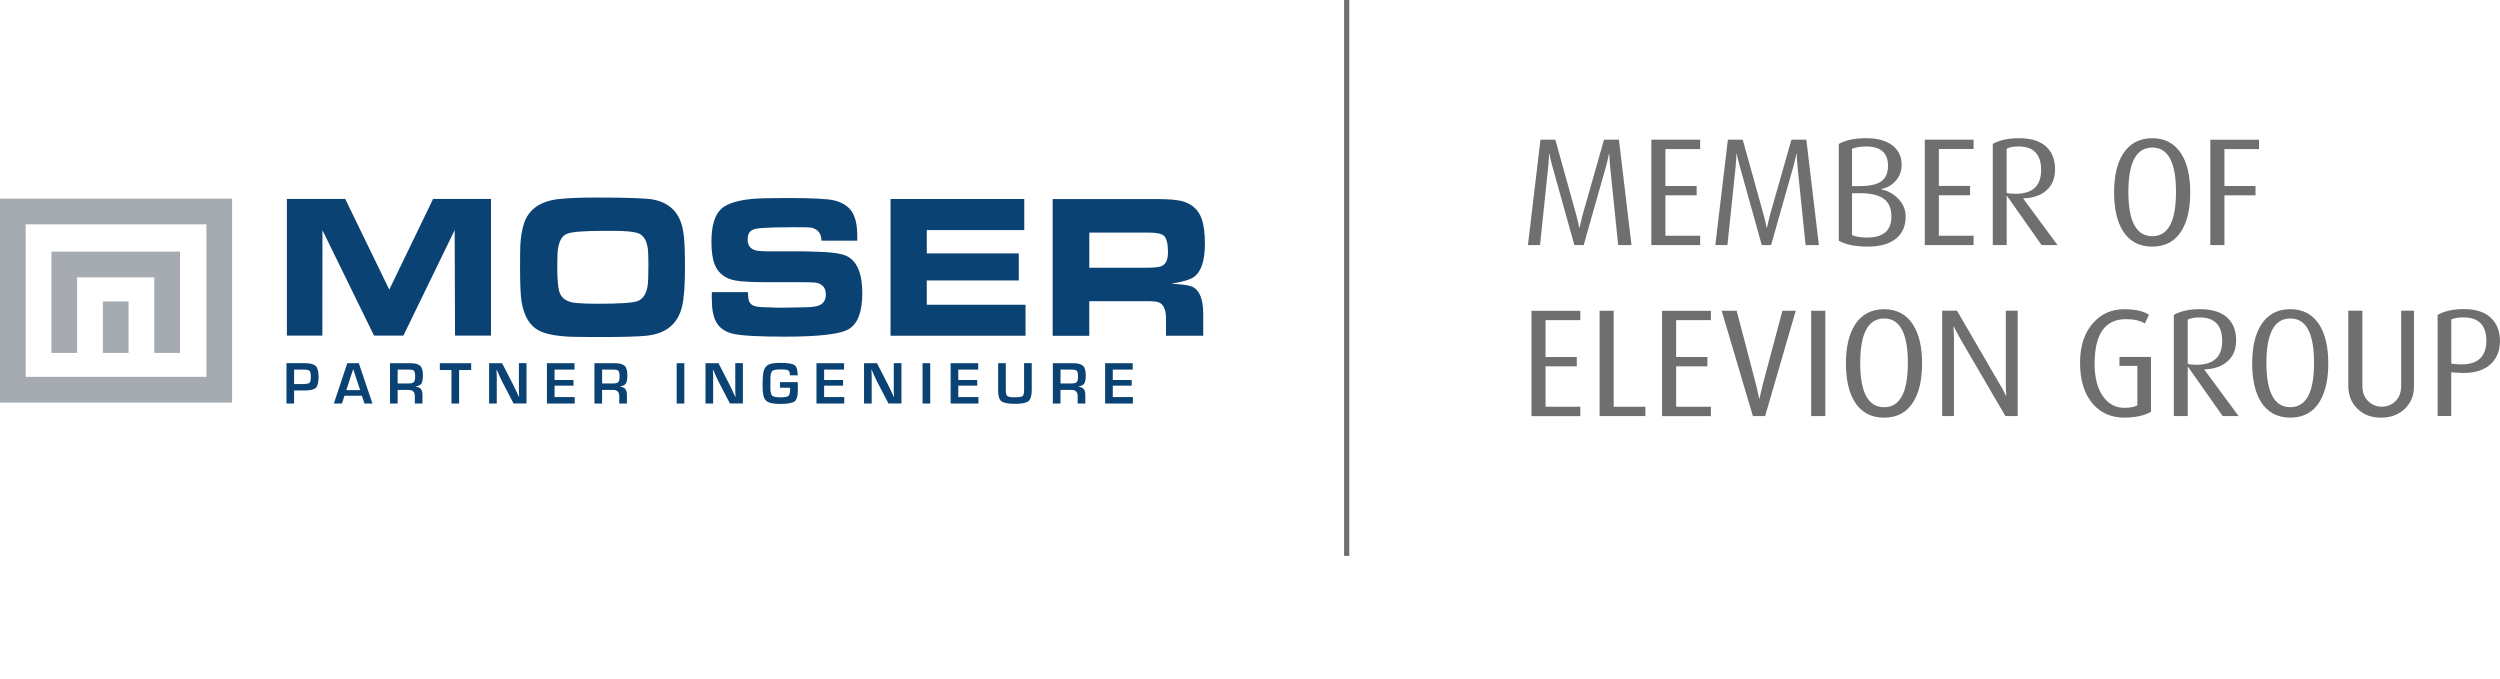
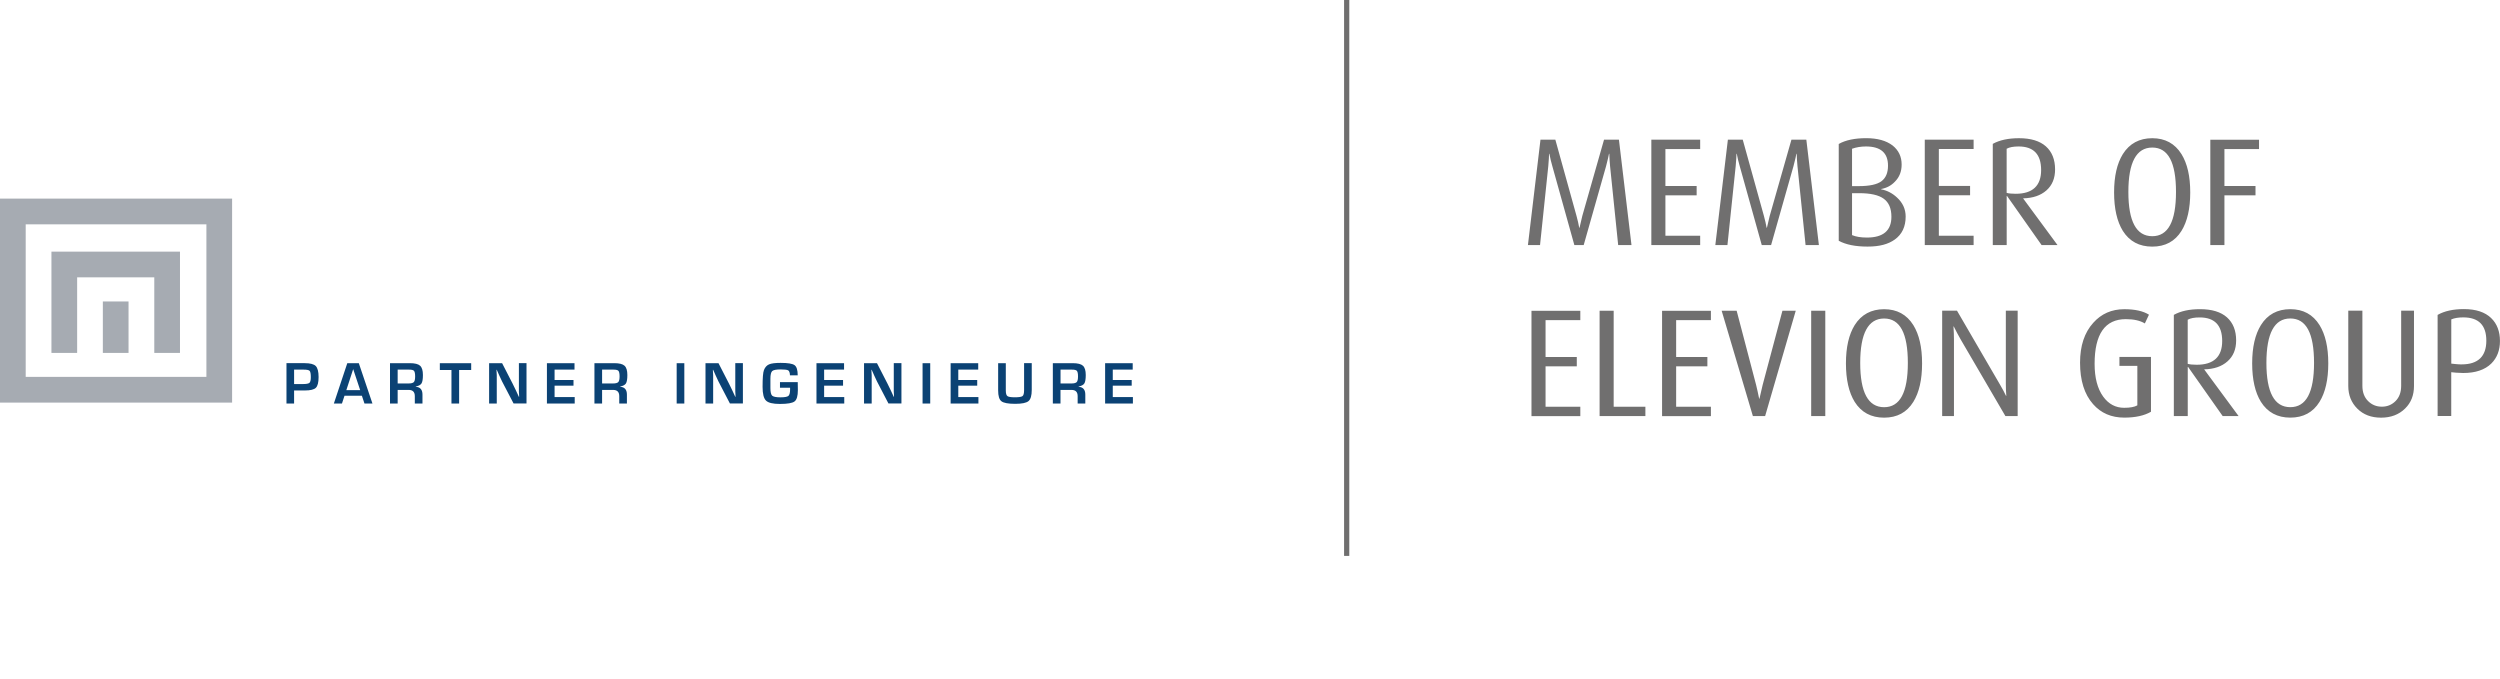
<svg xmlns="http://www.w3.org/2000/svg" id="Ebene_2" data-name="Ebene 2" viewBox="0 0 623.53 169.37">
  <defs>
    <style>      .cls-1 {        fill: #0b4274;      }      .cls-1, .cls-2, .cls-3, .cls-4 {        stroke-width: 0px;      }      .cls-2, .cls-5 {        fill: none;      }      .cls-3 {        fill: #6b737f;        opacity: .6;      }      .cls-4 {        fill: #706f6f;      }      .cls-6 {        clip-path: url(#clippath);      }      .cls-5 {        stroke: #706f6f;        stroke-miterlimit: 10;        stroke-width: 1.3px;      }    </style>
    <clipPath id="clippath">
      <rect class="cls-2" y="42.98" width="606.42" height="126.39" />
    </clipPath>
  </defs>
  <g id="Laag_1" data-name="Laag 1">
    <g>
      <line class="cls-5" x1="335.88" x2="335.88" y2="138.65" />
      <g>
        <path class="cls-4" d="m613.99,90.89c-.46,0-.95-.03-1.46-.08l-1.15-.12v-11.03c.77-.33,1.76-.5,2.99-.5,3.84,0,5.75,1.94,5.75,5.82s-2.05,5.9-6.14,5.9m7.36-11.54c-1.55-1.5-3.82-2.25-6.8-2.25-2.7,0-4.89.49-6.57,1.45v25.21h3.4v-10.92l1.19.12c.64.05,1.24.08,1.8.08,3.06,0,5.4-.79,7.01-2.37,1.43-1.43,2.15-3.3,2.15-5.62s-.73-4.32-2.18-5.69m-19.25-1.87h-3.21v18.75c0,1.6-.47,2.87-1.4,3.8-.93.93-2.07,1.4-3.42,1.4s-2.5-.47-3.43-1.4c-.94-.93-1.42-2.2-1.42-3.8v-18.75h-3.52v18.79c0,2.26.75,4.15,2.26,5.65,1.5,1.5,3.47,2.25,5.92,2.25s4.47-.77,6-2.29c1.48-1.45,2.21-3.32,2.21-5.61v-18.79Zm-30.86,24.07c-3.97,0-5.96-3.68-5.96-11.04s1.98-11.08,5.96-11.08,5.92,3.69,5.92,11.08-1.97,11.04-5.92,11.04m7.29-20.47c-1.65-2.65-4.08-3.97-7.29-3.97s-5.68,1.32-7.33,3.97c-1.45,2.34-2.18,5.52-2.18,9.55s.73,7.24,2.18,9.59c1.65,2.62,4.1,3.94,7.33,3.94s5.67-1.31,7.29-3.94c1.45-2.34,2.18-5.54,2.18-9.59s-.73-7.2-2.18-9.55m-30.63,9.89c-.99,0-1.75-.08-2.25-.23v-11c.68-.39,1.68-.57,2.98-.57,3.74,0,5.62,1.96,5.62,5.88s-2.12,5.92-6.34,5.92m1.83,1.15c2.45-.05,4.39-.71,5.83-1.99,1.44-1.27,2.16-3.01,2.16-5.23,0-2.47-.77-4.38-2.29-5.75-1.53-1.36-3.77-2.04-6.72-2.04-2.65,0-4.82.47-6.53,1.42v25.24h3.47v-12.26h.08l8.63,12.26h3.97l-8.59-11.65Zm-13.25-3.09h-7.87v2.22h4.47v9.85c-.72.41-1.81.61-3.29.61-2.14,0-3.88-.93-5.23-2.79-1.43-1.98-2.14-4.71-2.14-8.17,0-7.44,2.6-11.15,7.79-11.15,1.99,0,3.57.36,4.74,1.07l1.03-2.18c-1.45-.91-3.5-1.37-6.15-1.37-3.16,0-5.74,1.14-7.75,3.4-2.19,2.42-3.29,5.73-3.29,9.93,0,4.45,1.08,7.9,3.25,10.35,1.96,2.24,4.56,3.36,7.79,3.36,2.75,0,4.97-.49,6.65-1.46v-13.67Zm-33.26-11.54h-2.94v18.33c0,1.02.04,1.99.12,2.9h-.08c-.41-.86-.9-1.79-1.49-2.78l-10.73-18.45h-3.7v26.28h2.94v-19.09c0-1.02-.04-2.1-.12-3.25h.08c.54,1.1,1.1,2.15,1.68,3.17l11.19,19.17h3.06v-26.28Zm-33.3,24.07c-3.97,0-5.96-3.68-5.96-11.04s1.99-11.08,5.96-11.08,5.92,3.69,5.92,11.08-1.97,11.04-5.92,11.04m7.29-20.47c-1.66-2.65-4.09-3.97-7.29-3.97s-5.68,1.32-7.34,3.97c-1.45,2.34-2.18,5.52-2.18,9.55s.73,7.24,2.18,9.59c1.65,2.62,4.1,3.94,7.34,3.94s5.66-1.31,7.29-3.94c1.45-2.34,2.18-5.54,2.18-9.59s-.73-7.2-2.18-9.55m-21.96-3.59h-3.52v26.28h3.52v-26.28Zm-10.69,0l-4.93,18.49c-.41,1.68-.67,2.83-.8,3.44h-.08c-.25-1.27-.51-2.42-.76-3.44l-4.85-18.49h-3.74l7.79,26.28h3.05l7.64-26.28h-3.32Zm-17.84,23.95h-8.67v-10.08h7.79v-2.33h-7.79v-9.2h8.67v-2.33h-12.18v26.28h12.18v-2.33Zm-16.34,0h-7.91v-23.95h-3.51v26.28h11.42v-2.33Zm-16.23,0h-8.67v-10.08h7.79v-2.33h-7.79v-9.2h8.67v-2.33h-12.18v26.28h12.18v-2.33Z" />
        <path class="cls-4" d="m563.42,34.85h-12.14v26.28h3.52v-12.41h7.75v-2.33h-7.75v-9.21h8.63v-2.33Zm-26.62,24.06c-3.97,0-5.96-3.68-5.96-11.04s1.99-11.07,5.96-11.07,5.92,3.69,5.92,11.07-1.97,11.04-5.92,11.04m7.29-20.47c-1.66-2.65-4.09-3.97-7.29-3.97s-5.68,1.32-7.34,3.97c-1.45,2.34-2.18,5.52-2.18,9.55s.73,7.24,2.18,9.59c1.65,2.62,4.1,3.93,7.34,3.93s5.66-1.31,7.29-3.93c1.45-2.34,2.18-5.54,2.18-9.59s-.73-7.2-2.18-9.55m-41.36,9.89c-.99,0-1.75-.08-2.25-.23v-11c.69-.38,1.68-.57,2.98-.57,3.74,0,5.62,1.96,5.62,5.88s-2.12,5.92-6.34,5.92m1.84,1.14c2.44-.05,4.38-.71,5.82-1.98,1.44-1.27,2.16-3.02,2.16-5.23,0-2.47-.77-4.39-2.29-5.75-1.53-1.36-3.77-2.04-6.72-2.04-2.65,0-4.82.47-6.53,1.41v25.25h3.47v-12.26h.08l8.63,12.26h3.97l-8.59-11.65Zm-12.34,9.32h-8.67v-10.08h7.79v-2.33h-7.79v-9.21h8.67v-2.33h-12.18v26.28h12.18v-2.33Zm-26.62.46c-1.5,0-2.73-.2-3.7-.61v-10.46h1.76c2.83,0,4.88.46,6.15,1.39,1.27.93,1.91,2.42,1.91,4.49,0,3.46-2.04,5.19-6.11,5.19m3.63-14.05c-1.1.81-2.97,1.22-5.62,1.22h-1.72v-9.32c1.07-.38,2.23-.57,3.47-.57,3.67,0,5.5,1.6,5.5,4.79,0,1.78-.55,3.07-1.64,3.88m3.9,4.08c-1.17-1.1-2.5-1.78-3.97-2.06v-.08c1.37-.25,2.52-.86,3.43-1.83,1.12-1.12,1.68-2.55,1.68-4.28,0-1.96-.75-3.54-2.25-4.74-1.6-1.22-3.8-1.83-6.6-1.83s-5.16.48-6.84,1.45v24.14c1.78.97,4.17,1.45,7.18,1.45s5.14-.58,6.8-1.76c1.81-1.3,2.71-3.21,2.71-5.73,0-1.83-.71-3.41-2.14-4.73m-22.65-14.44h-3.7l-5.42,19.02c-.39,1.56-.61,2.54-.69,2.94h-.08c-.15-.89-.38-1.88-.68-2.98l-5.27-18.98h-3.71l-3.13,26.28h3.02l2.06-19.71c.13-1.53.19-2.55.19-3.05h.08c.2,1.07.45,2.08.73,3.05,3.59,12.91,5.42,19.48,5.5,19.71h2.33l5.58-19.67c.41-1.58.65-2.61.73-3.09h.08c.03,1.04.09,2.07.19,3.09,1.32,12.91,2,19.47,2.02,19.67h3.32l-3.13-26.28Zm-26.46,23.95h-8.67v-10.08h7.79v-2.33h-7.79v-9.21h8.67v-2.33h-12.18v26.28h12.18v-2.33Zm-20.28-23.95h-3.7l-5.42,19.02c-.39,1.56-.61,2.54-.69,2.94h-.08c-.15-.89-.38-1.88-.68-2.98l-5.27-18.98h-3.71l-3.13,26.28h3.02l2.06-19.71c.13-1.53.19-2.55.19-3.05h.08c.2,1.07.45,2.08.73,3.05,3.59,12.91,5.42,19.48,5.5,19.71h2.33l5.58-19.67c.41-1.58.65-2.61.73-3.09h.08c.03,1.04.09,2.07.19,3.09,1.32,12.91,2,19.47,2.02,19.67h3.32l-3.13-26.28Z" />
      </g>
    </g>
-     <path class="cls-1" d="m80.4,83.71l.02-26.3,12.87,26.3h7.32l12.79-26.32.09,26.32h8.97v-34.1h-14.44l-10.93,22.63-10.99-22.63h-14.55v34.1h8.84Zm58.99-34.07c-4.65.53-7.55,2.57-8.71,6.12-.48,1.48-.79,3.26-.9,5.32-.04.78-.07,2.61-.07,5.47,0,4.23.12,7.11.37,8.64.59,3.62,2.01,6.02,4.26,7.22,1.6.87,4.19,1.39,7.76,1.57.94.05,3.59.08,7.96.08,5.06,0,8.7-.1,10.94-.3,5.04-.45,8.09-2.92,9.13-7.39.47-2.02.71-5.17.71-9.47,0-1.95-.02-3.59-.07-4.92-.07-2.3-.28-4.12-.62-5.47-.93-3.7-3.31-5.94-7.14-6.72-1.71-.35-6.39-.52-14.05-.52-4.19,0-7.38.12-9.57.38m15.83,7.97c2.16.1,3.58.33,4.25.68,1.16.58,1.87,1.86,2.12,3.82.09.7.13,2.07.13,4.1,0,2.65-.07,4.36-.2,5.12-.35,2.03-1.2,3.29-2.53,3.77-1.19.43-4.52.65-9.99.65-2.03,0-3.76-.06-5.18-.18-2.46-.2-3.91-1.2-4.37-3-.31-1.22-.46-3.26-.46-6.15,0-2.2.06-3.7.2-4.5.31-1.87.99-3.05,2.05-3.55,1.13-.53,4.13-.8,9-.8,2.97,0,4.63,0,4.98.03m22.32,17.04c0,2.45.35,4.32,1.06,5.62.82,1.51,2.23,2.51,4.21,2.97,2.04.48,6.35.73,12.92.73,8.61,0,13.96-.64,16.03-1.92,2.21-1.36,3.31-4.34,3.31-8.92,0-4.95-1.32-8.05-3.95-9.29-1.16-.55-3.15-.88-5.98-1-2.42-.1-3.93-.15-4.5-.15h-8.53c-1.91,0-3.15-.08-3.7-.25-1.29-.38-1.94-1.29-1.94-2.72,0-1.06.32-1.81.97-2.25.46-.3,1.21-.49,2.27-.57,1.94-.15,4.71-.23,8.31-.23,2.57,0,4.04.04,4.39.13,1.63.38,2.45,1.46,2.47,3.22h8.93v-1.17c0-2.55-.4-4.5-1.21-5.84-.88-1.48-2.39-2.49-4.52-3.02-1.6-.4-5.53-.6-11.8-.6-4.38,0-7.31.08-8.78.23-3.72.38-6.25,1.21-7.61,2.47-1.63,1.5-2.45,4.23-2.45,8.19,0,2.48.28,4.4.84,5.75.73,1.77,2.01,2.96,3.84,3.6,1.44.5,4.2.75,8.29.75h8.29c2.65,0,4.19.03,4.63.1,1.76.27,2.65,1.26,2.65,2.97,0,1.38-.6,2.31-1.81,2.77-.65.25-1.77.39-3.38.42-3.97.08-6.22.12-6.75.1l-3.55-.12c-1.13-.03-1.96-.15-2.47-.35-.63-.23-1.05-.68-1.26-1.35-.12-.38-.19-1.07-.22-2.05h-9c-.01.93-.02,1.53-.02,1.8m44.59,9.07h33.67v-7.74h-24.63v-6.05h22.95v-6.75h-22.95v-5.82h24.32v-7.74h-33.36v34.1Zm49.57,0v-8.62h14.09c1.26,0,2.15.04,2.65.12,1.6.27,2.4,1.68,2.4,4.25v4.25h9.28v-5.4c0-3.31-.73-5.49-2.18-6.52-.72-.52-2.15-.83-4.3-.95-.65-.03-1.15-.06-1.5-.1,2.99-.48,4.93-1.09,5.84-1.82,1.71-1.37,2.56-4.1,2.56-8.19,0-2.55-.26-4.6-.79-6.14-.77-2.23-2.34-3.7-4.72-4.4-1.31-.38-3.46-.57-6.46-.57h-26v34.1h9.13Zm0-25.73h14.66c2.03,0,3.34.26,3.93.77.69.6,1.04,1.98,1.04,4.15,0,1.8-.51,2.94-1.54,3.42-.6.28-1.85.42-3.75.42h-14.33v-8.77Z" />
    <rect class="cls-2" y="42.98" width="606.42" height="126.39" />
    <path class="cls-3" d="m6.41,55.95h45.07v38.04H6.41v-38.04ZM0,100.41h57.89v-50.87H0v50.87Z" />
    <polygon class="cls-3" points="44.89 88.02 38.48 88.02 38.48 69.17 19.24 69.17 19.24 88.02 12.83 88.02 12.83 62.76 44.89 62.76 44.89 88.02" />
    <rect class="cls-3" x="25.65" y="75.19" width="6.41" height="12.83" />
    <g class="cls-6">
      <path class="cls-1" d="m282.51,92.19v-1.61h-6.88v10.06h6.93v-1.61h-5.02v-2.84h4.72v-1.41h-4.72v-2.6h4.98Zm-18.01,0h2.88c.62,0,1.03.1,1.21.31.18.21.28.67.28,1.39s-.11,1.17-.32,1.4c-.21.23-.65.35-1.3.35h-2.74v-3.46Zm0,8.45v-3.39h2.75c1.02,0,1.53.52,1.53,1.55v1.84h1.91v-2.22c0-1.23-.56-1.88-1.67-1.95v-.07c.72-.14,1.2-.4,1.43-.77.23-.37.35-1.07.35-2.09,0-1.12-.23-1.89-.7-2.32-.47-.43-1.32-.64-2.55-.64h-4.96v10.06h1.91Zm-9.08-3.33c0,.79-.13,1.28-.39,1.48-.26.2-.89.3-1.9.3s-1.61-.1-1.87-.3c-.27-.2-.4-.67-.4-1.41v-6.8h-1.91v6.8c0,1.38.27,2.28.82,2.7.55.43,1.7.64,3.45.64,1.66,0,2.76-.23,3.3-.68.54-.45.81-1.38.81-2.78v-6.69h-1.91v6.73Zm-11.44-5.12v-1.61h-6.88v10.06h6.93v-1.61h-5.02v-2.84h4.72v-1.41h-4.72v-2.6h4.98Zm-13.88,8.45h1.91v-10.06h-1.91v10.06Zm-7.18-10.06v7.09s.04.65.04.65l.02.65h-.07l-.38-.83-.38-.82c-.31-.64-.57-1.19-.8-1.64l-2.62-5.1h-3.23v10.06h1.91v-7.09s-.04-.66-.04-.66l-.03-.66h.07l.32.72.32.72c.3.69.53,1.17.67,1.44l2.87,5.52h3.24v-10.06h-1.91Zm-12.4,1.61v-1.61h-6.88v10.06h6.93v-1.61h-5.02v-2.84h4.72v-1.41h-4.72v-2.6h4.98Zm-15.99,4.51h2.53v.41c0,.86-.15,1.41-.43,1.64s-.95.35-1.99.35-1.75-.14-2.05-.41c-.29-.27-.44-.91-.44-1.9v-1.29s0-1.01,0-1.01c0-1.02.15-1.66.45-1.94.3-.27,1-.41,2.1-.41,1.02,0,1.65.08,1.9.24s.4.57.43,1.23h1.93c0-1.31-.26-2.15-.78-2.53-.52-.38-1.68-.57-3.47-.57-1.37,0-2.33.12-2.9.37-.57.25-1,.72-1.27,1.43-.23.58-.34,1.97-.34,4.17,0,1.73.28,2.87.85,3.43.56.56,1.72.84,3.46.84,1.9,0,3.12-.21,3.67-.63.55-.42.82-1.36.82-2.81l-.03-2h-4.43v1.41Zm-11.14-6.12v7.09s.04.65.04.65l.02.65h-.07l-.38-.83-.38-.82c-.3-.64-.57-1.19-.8-1.64l-2.62-5.1h-3.24v10.06h1.91v-7.09s-.04-.66-.04-.66l-.03-.66h.07l.32.72.32.72c.3.69.53,1.17.67,1.44l2.87,5.52h3.24v-10.06h-1.91Zm-14.62,10.06h1.91v-10.06h-1.91v10.06Zm-18.6-8.45h2.87c.62,0,1.03.1,1.21.31.18.21.28.67.28,1.39s-.11,1.17-.32,1.4c-.21.23-.65.35-1.3.35h-2.74v-3.46Zm0,8.45v-3.39h2.75c1.02,0,1.53.52,1.53,1.55v1.84h1.91v-2.22c0-1.23-.56-1.88-1.67-1.95v-.07c.72-.14,1.2-.4,1.43-.77.23-.37.35-1.07.35-2.09,0-1.12-.23-1.89-.7-2.32-.47-.43-1.32-.64-2.55-.64h-4.96v10.06h1.91Zm-6.88-8.45v-1.61h-6.88v10.06h6.93v-1.61h-5.02v-2.84h4.72v-1.41h-4.72v-2.6h4.98Zm-13.87-1.61v7.09s.04.65.04.65l.02.65h-.07l-.38-.83-.38-.82c-.3-.64-.57-1.19-.8-1.64l-2.62-5.1h-3.24v10.06h1.91v-7.09s-.04-.66-.04-.66l-.03-.66h.07l.32.72.32.72c.3.69.53,1.17.67,1.44l2.88,5.52h3.23v-10.06h-1.91Zm-11.9,1.71v-1.71h-7.82v1.71h2.9v8.35h1.91v-8.35h3.01Zm-18.34-.1h2.87c.62,0,1.03.1,1.21.31.18.21.28.67.28,1.39s-.11,1.17-.32,1.4c-.21.23-.65.35-1.3.35h-2.74v-3.46Zm0,8.45v-3.39h2.75c1.02,0,1.53.52,1.53,1.55v1.84h1.91v-2.22c0-1.23-.56-1.88-1.67-1.95v-.07c.72-.14,1.2-.4,1.43-.77.23-.37.35-1.07.35-2.09,0-1.12-.23-1.89-.7-2.32-.47-.43-1.32-.64-2.55-.64h-4.96v10.06h1.91Zm-12.8-3.34l1.71-5.24,1.74,5.24h-3.45Zm4.53,3.34h1.98l-3.4-10.06h-2.87l-3.35,10.06h2.02l.63-1.93h4.34l.64,1.93Zm-17.56-8.45h2.37c.81,0,1.32.1,1.51.31.19.21.29.73.29,1.58,0,.74-.12,1.21-.35,1.41-.23.2-.78.3-1.65.3h-2.17v-3.6Zm0,8.45v-3.25h2.69c1.38,0,2.29-.23,2.74-.67.45-.44.68-1.34.68-2.68s-.24-2.27-.71-2.75c-.47-.47-1.39-.71-2.75-.71h-4.55v10.06h1.91Z" />
    </g>
  </g>
</svg>